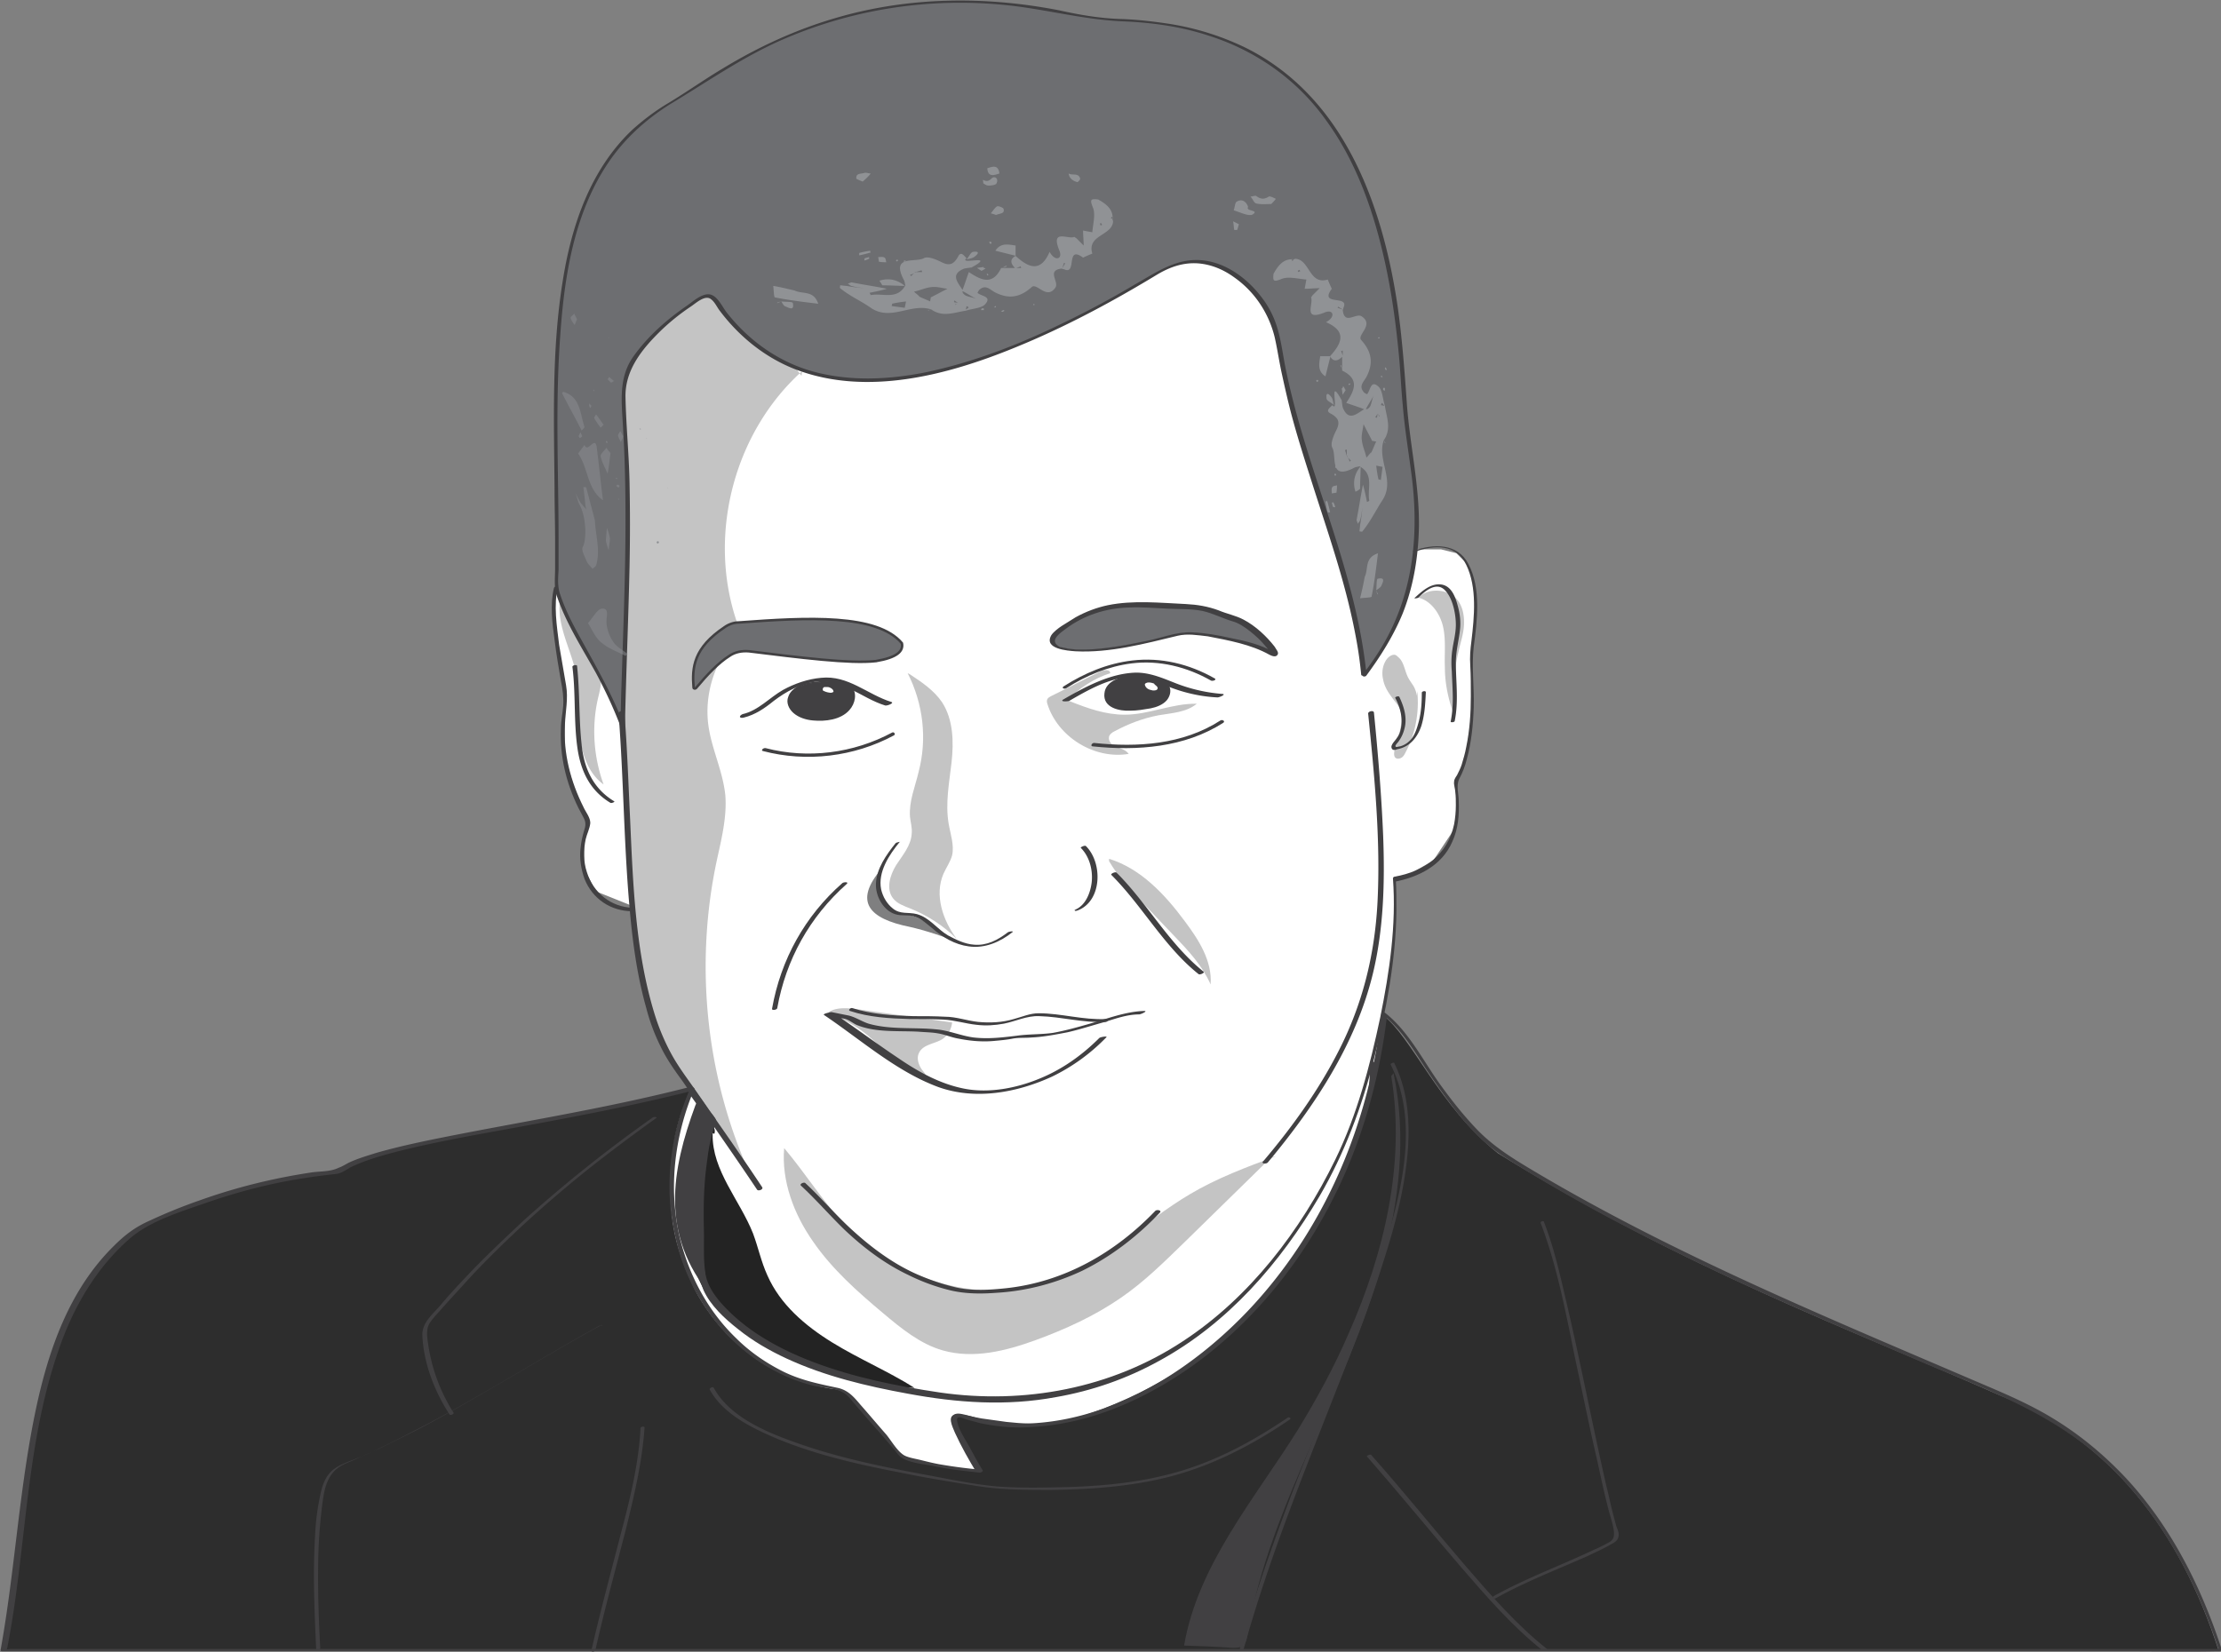
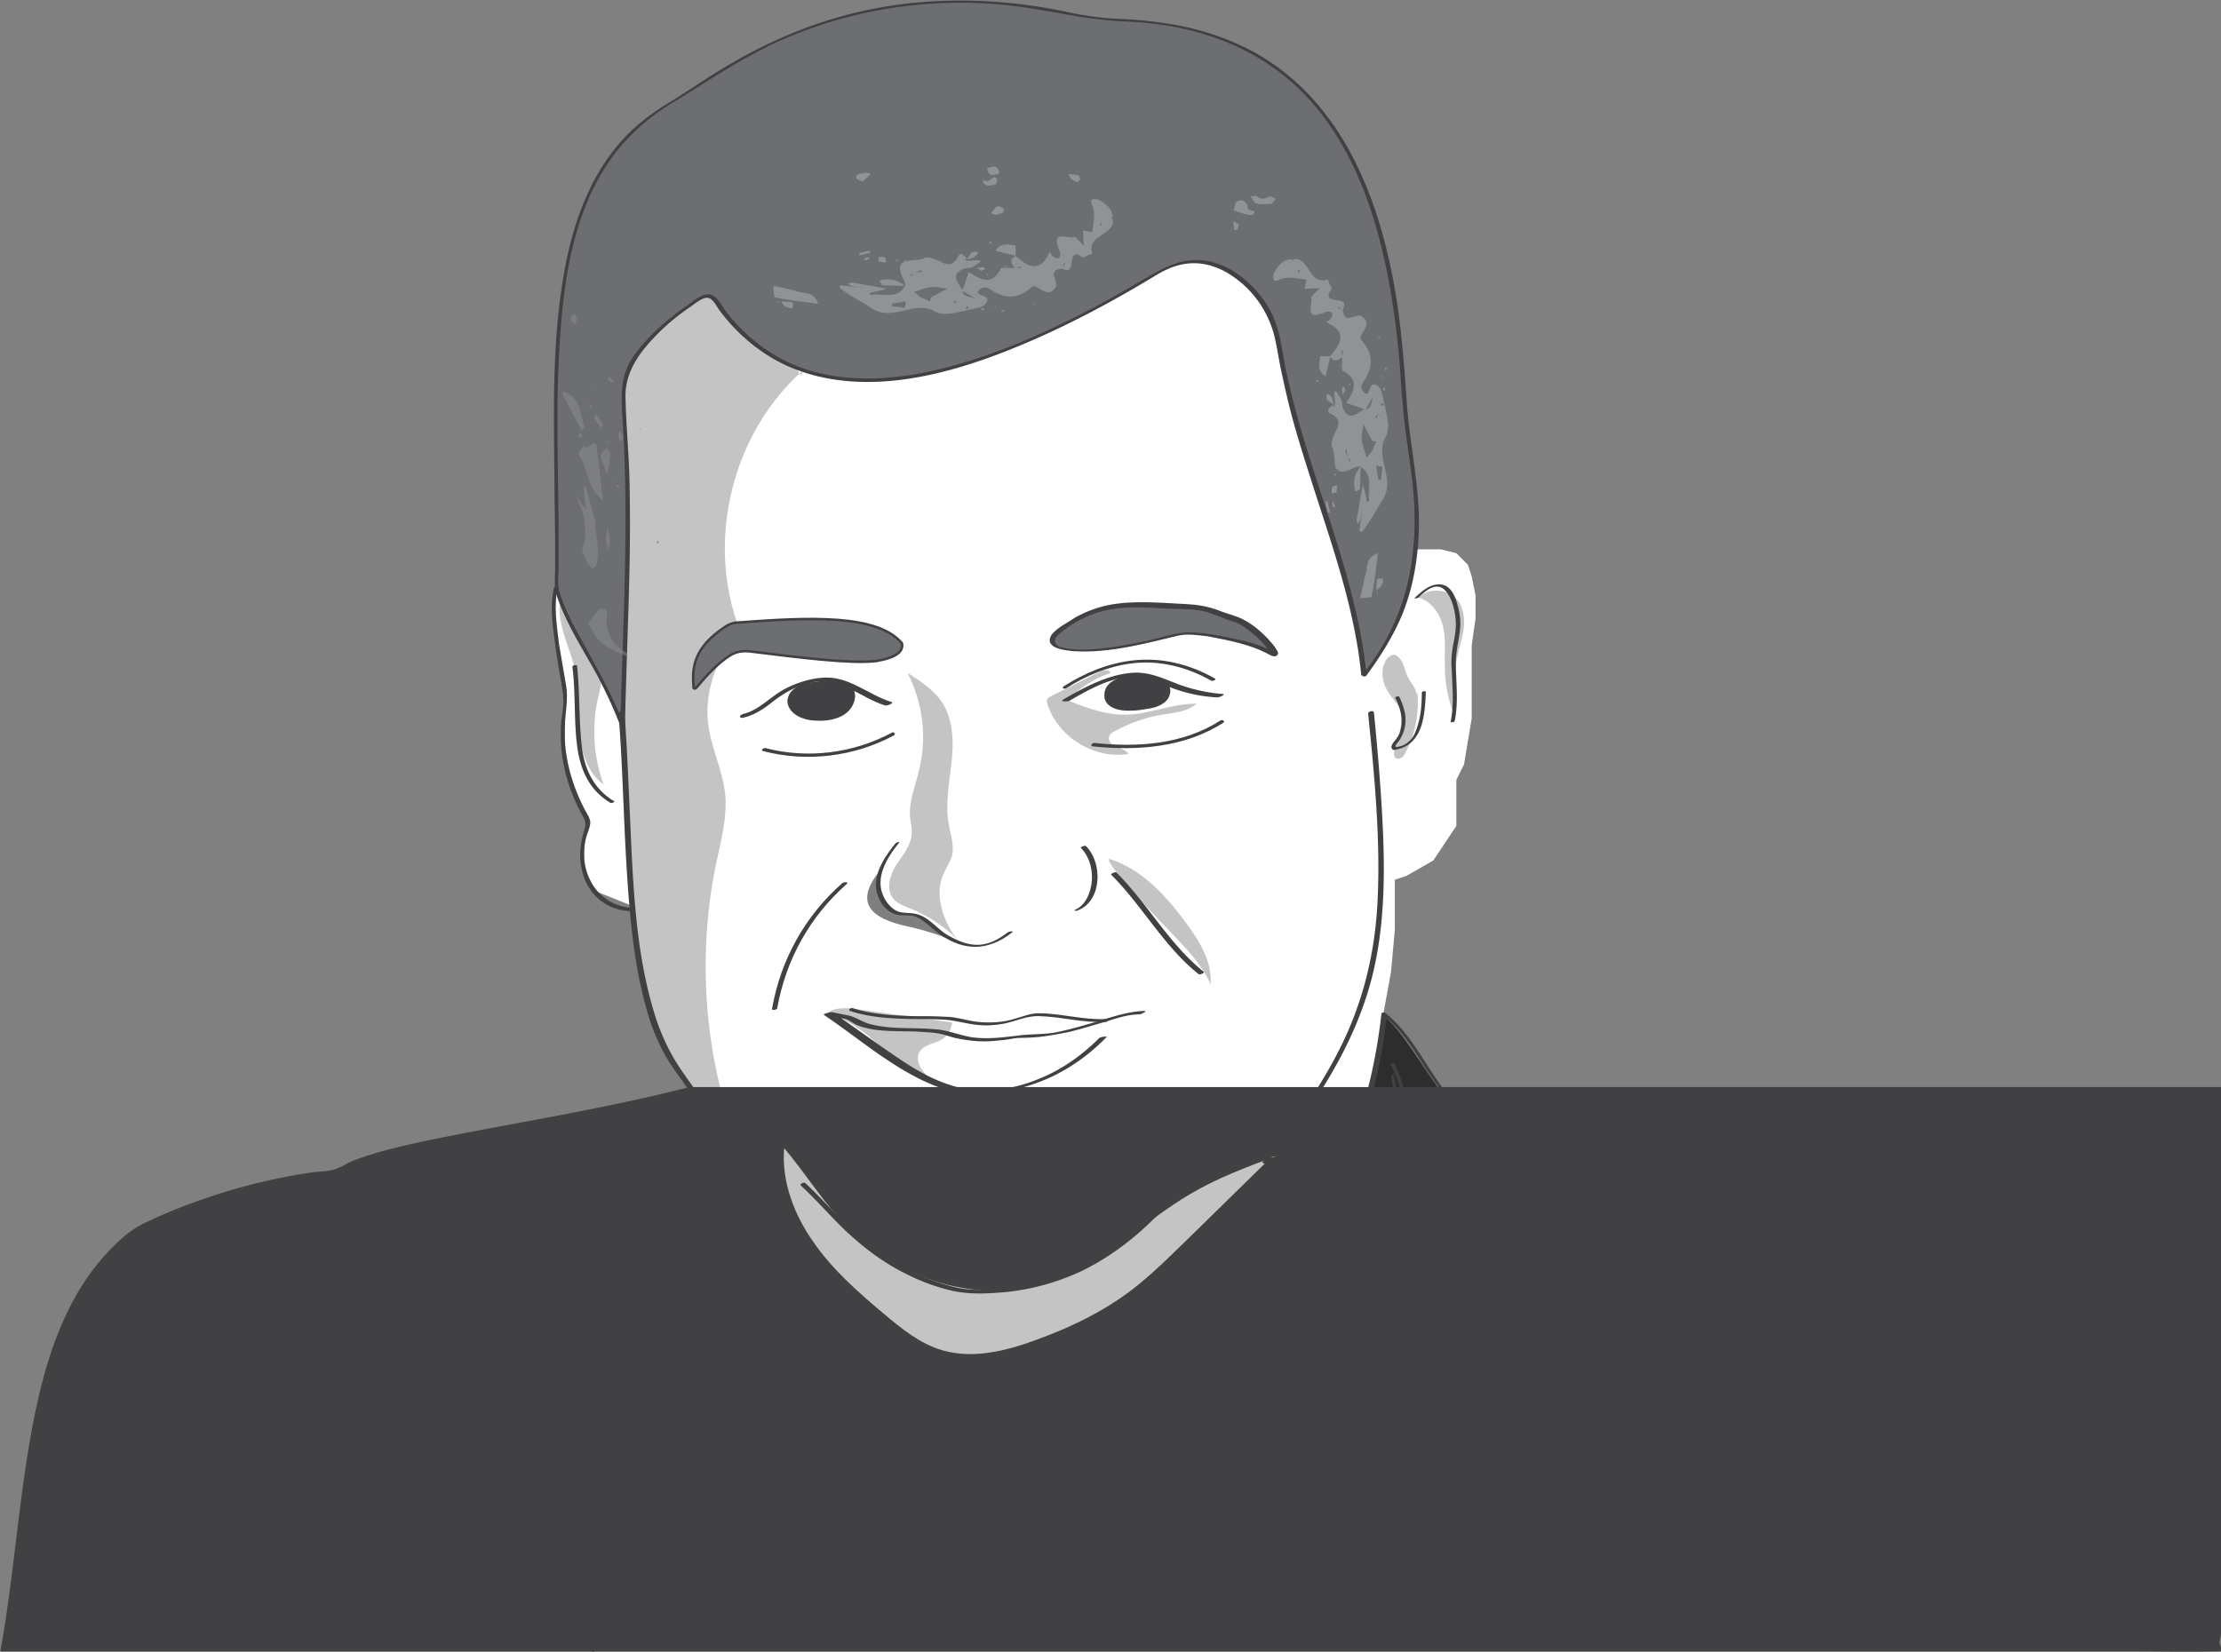
<svg xmlns="http://www.w3.org/2000/svg" fill="none" viewBox="0 0 289 215">
  <rect x="0" y="0" width="289" height="215" fill="#808080" stroke="none" />
  <g clip-path="url(#a)">
    <path fill="#fff" d="M34.5 165 5 213l265.5.5-3-15.5-75.5-46-12-20 1-5.5.5-5.5v-6.5l1.5-.5 3.5-2 3-4.5v-6l1-2 1-6V84l.5-3.5v-3l-.5-2.5-.5-1.5-1.5-1.5-2-.5H184L177.5 42l-8-23.5-31.5-8-25-4-35 16L74 33l-1.5 13v30.5L72 78l.5 5 1 7v8.5l1.5 5 1.5 3.5-.5 2.5v3.5l1.5 3 5 2v2l1.5 8 2.5 6.5 3.5 7-7.5 4-48 19.5Z" />
    <path fill="#C4C4C4" d="M123.89 133.081c-4.129-.6-8.184-1.125-12.314-1.726-1.276-.15-2.703-.3-3.754.376 1.352.675 2.778 1.35 4.055 2.25 3.003 2.101 5.181 5.401 8.559 6.752.376-.225.076-.826-.225-1.201-.6-.675-1.051-1.725-.6-2.55.525-1.05 2.027-1.125 3.003-1.726a3.02 3.02 0 0 0 1.276-2.175ZM104.367 48.311c-8.935 8.027-12.389 21.53-8.41 32.858.15.375.226.675.226 1.05-.075.45-.376.825-.676 1.125-2.628 3.001-3.904 7.277-3.304 11.253.45 3 1.877 5.851 2.178 8.927.225 2.851-.526 5.776-1.127 8.552-2.853 13.428-1.426 27.757 4.13 40.284-3.454-6.451-9.235-11.627-12.013-18.454-1.427-3.451-1.953-7.201-2.403-10.877-2.178-18.005-1.727-36.159-3.154-54.238-.675-8.402-1.576-17.329 2.478-24.68 1.126-2.026 2.553-3.902 4.58-4.952 1.952-1.05 4.28-1.2 6.457-1.35.826-.075 1.728-.075 2.553.3.751.375 1.277 1.05 1.727 1.725 2.253 3.001 4.43 6.077 6.683 9.077M72.832 78.393c-.3 3.151 1.426 6.077 2.102 9.152.526 2.551.225 5.177.45 7.727.226 2.55 1.052 5.326 3.154 6.827-1.276-3.526-1.577-7.427-.75-11.103.224-.975.525-1.95.375-3-.15-.75-.526-1.5-.901-2.176-1.427-2.626-2.778-5.176-4.205-7.802M184.408 89.946c.301 2.7-.225 5.551-1.501 7.952-.151.3-.301.6-.601.75-.3.15-.676.15-.826-.15-.075-.15-.075-.3-.075-.45.075-.975.45-1.95.751-2.926.225-.975.375-2.1-.075-3-.226-.45-.601-.826-.901-1.276-.526-.675-1.052-1.5-1.202-2.4-.225-.9-.075-1.876.451-2.626.225-.3.601-.6.976-.6.225 0 .375.15.526.3.75.6.825 1.725 1.276 2.626.225.45.526.825.751 1.2.45.825.6 1.875.3 2.775M184.707 77.643c1.501-1.275 4.054-.9 5.106.675.6.9.75 2.1.675 3.151-.075 1.125-.45 2.175-.675 3.226-.676 2.775-.901 5.626-.601 8.402-.751-2.026-1.201-4.126-1.201-6.227-.076-1.725.15-3.526-.226-5.251-.375-1.725-1.577-3.45-3.228-3.826" />
    <path fill="#232323" d="M92.728 147.634c-.075 4.726 3.53 8.552 5.256 12.903.676 1.801 1.052 3.676 1.877 5.477 1.652 3.751 4.881 6.526 8.41 8.702 3.529 2.175 7.283 3.751 10.737 5.926-7.283-.225-14.566-2.476-20.723-6.301-1.877-1.126-3.68-2.476-5.106-4.201-3.904-4.651-4.355-11.178-4.055-17.254.075-1.276.15-2.551.751-3.676.6-1.126 1.877-1.951 3.079-1.651.15-.375 0-.825-.3-1.125" />
    <path fill="#6D6E71" d="M177.5 87.77c-1.351-14.028-8.635-27.681-11.037-42.835-.526-3.45-2.403-6.676-5.181-8.777-2.027-1.5-4.28-2.325-6.683-2.1-1.351.15-2.703.675-3.829 1.35-26.505 16.054-46.928 19.73-57.74 3.526-.3-.45-.9-.6-1.427-.375-3.453 2.025-6.457 4.576-8.86 7.727a8.842 8.842 0 0 0-1.651 5.776c1.126 15.154.075 29.182-.075 42.46-3.154-8.477-6.908-12.003-8.635-18.004.525-25.056-3.68-51.987 14.266-62.865 1.351-.825 2.778-1.65 4.055-2.55C106.92.075 122.763-1.575 138.456 1.725c2.328.45 4.655.826 6.983.9 27.481.9 35.515 21.456 37.167 48.612.15 2.7.45 5.401.901 8.027 2.478 14.853-1.352 22.13-6.007 28.506Z" />
    <path fill="#414042" d="M177.8 87.695c-1.427-13.953-8.034-26.78-10.662-40.509-.3-1.65-.526-3.3-1.051-4.876a12.145 12.145 0 0 0-2.028-3.751c-1.802-2.326-4.43-4.276-7.358-4.651-3.529-.45-6.157 1.5-9.085 3.15a119.909 119.909 0 0 1-9.686 5.177c-5.556 2.7-11.413 4.951-17.495 6.226-4.88.976-9.986 1.2-14.791-.15-4.43-1.275-8.184-3.976-11.038-7.577-.6-.75-1.201-2.175-2.177-2.4-1.051-.225-2.253.9-3.004 1.425-2.627 1.8-5.105 3.976-6.982 6.602-2.103 2.925-1.502 6.301-1.352 9.677.225 3.826.3 7.727.3 11.553 0 7.276-.3 14.478-.525 21.755-.075 1.725-.075 3.526-.15 5.251.15 0 .375-.075.525-.075-1.576-4.201-3.829-8.027-6.006-12.003-.901-1.65-1.727-3.3-2.328-5.101-.376-1.05-.3-2.1-.225-3.226v-3.826c0-8.927-.45-17.854.225-26.78.526-7.653 1.802-15.755 6.157-22.281 2.102-3.15 4.88-5.701 8.109-7.727 4.73-2.85 9.235-6.001 14.266-8.252C110.75 1.2 120.886-.375 131.022.676c5.031.524 9.911 1.875 15.017 2.1 3.83.15 7.659.675 11.263 1.875 6.157 1.95 11.563 5.776 15.317 11.103 3.98 5.476 6.232 12.077 7.659 18.679.826 3.826 1.351 7.652 1.727 11.553.225 2.25.3 4.5.525 6.751.226 2.85.676 5.552 1.051 8.402 1.127 7.952.451 15.904-3.679 22.88-.751 1.276-1.652 2.551-2.553 3.751-.225.3.301.376.451.15 1.877-2.55 3.529-5.176 4.73-8.101 1.427-3.601 2.028-7.427 2.103-11.253.075-5.476-1.202-10.727-1.577-16.129-.3-4.2-.601-8.402-1.202-12.603-1.952-13.203-6.982-27.231-19.747-33.608a35.298 35.298 0 0 0-10.136-3.15c-2.027-.3-3.98-.525-6.007-.6-2.778-.075-5.406-.526-8.109-1.126-9.611-1.875-19.597-1.8-29.058.976-5.181 1.5-10.061 3.75-14.641 6.526-2.403 1.425-4.73 3.076-7.208 4.576-1.652.975-3.229 2.176-4.655 3.45-5.482 5.177-7.96 12.529-9.086 19.806-1.426 8.852-1.126 17.854-1.05 26.78 0 2.326.074 4.652.074 6.977v3.526c0 1.126-.15 2.326.15 3.376 1.202 3.676 3.304 6.902 5.181 10.277 1.201 2.25 2.328 4.651 3.229 7.052.075.225.525.15.525-.075.15-6.977.45-13.878.601-20.855.075-3.676.075-7.276 0-10.952s-.45-7.427-.526-11.103c-.075-3.6 2.253-6.377 4.73-8.777a28.614 28.614 0 0 1 3.755-3c.676-.45 1.877-1.576 2.628-.976.526.375.826 1.125 1.201 1.575 2.553 3.376 5.932 6.077 9.836 7.577 9.236 3.526 19.748.75 28.532-2.85 6.458-2.626 12.615-5.927 18.546-9.528 1.652-.975 3.379-1.575 5.331-1.425 1.727.15 3.304.825 4.731 1.875 2.628 1.876 4.43 4.651 5.181 7.727.375 1.65.6 3.301.976 4.951.375 1.726.75 3.376 1.201 5.102.901 3.375 1.952 6.601 3.003 9.902 2.028 6.301 4.205 12.603 5.406 19.204.301 1.576.526 3.226.676 4.801.15.225.676.075.676-.15Z" />
-     <path fill="#414042" d="M184.181 71.792c2.478-.9 5.331-.976 6.608 1.725 1.426 2.926 1.051 6.752.676 9.902-.151 1.126-.226 2.1-.151 3.226.075 1.35.075 2.626.075 3.976 0 2.175-.15 4.426-.6 6.602-.15.825-.376 1.575-.601 2.325-.15.45-.375.9-.601 1.35-.15.225-.375.526-.375.826-.075.375.15.975.15 1.35.075.6.075 1.125.075 1.725 0 .825-.075 1.651-.225 2.476-.826 3.976-3.904 6.151-7.734 6.826-.15 0-.225.15-.225.226.451 6.076-.45 12.152-1.652 18.079-1.351 6.376-3.003 12.678-5.856 18.529-4.505 9.227-11.113 17.929-19.823 23.631-9.31 6.151-20.648 8.251-31.61 6.676-5.556-.825-11.188-1.95-16.519-3.976-4.505-1.725-8.86-4.126-12.013-7.727-.901-1.05-1.652-2.175-1.953-3.525-.3-1.651-.225-3.526-.225-5.177-.075-3-.075-6.001.3-8.927.15-1.2.3-2.475.601-3.676.15-.525.225-1.05.45-1.5.076-.3.301-.6.226-.9-.075-.375-.6-.9-.901-1.275-.45-.676-.901-1.351-1.427-2.026-.225-.3-.45-.675-.675-.975-.076-.15-.45-.075-.526.075-2.102 5.701-3.454 11.778-2.403 17.854.45 2.626 1.277 5.176 2.628 7.502 1.127 1.95 2.553 3.826 3.905 5.626 3.003 3.901 6.907 6.527 11.713 7.652 1.502.375 3.604.225 4.73 1.425.225.225.451.525.676.825 1.126 1.351 2.328 2.701 3.454 4.051.6.675 1.201 1.426 1.802 2.101.225.3.525.75.826.975.6.45 1.802.525 2.553.675l2.928.675c1.577.3 3.229.6 4.88.676.151 0 .451-.076.376-.301-1.051-1.575-2.027-3.225-2.778-5.026l-.451-1.125c-.075-.075-.225-.45-.225-.525.075-.3.751-.225.901-.225.976 0 2.027.375 2.928.525 3.379.525 6.983.975 10.362.3 3.979-.825 7.959-2.551 11.488-4.501 9.235-4.951 17.269-12.303 22.6-21.38 1.652-2.851 3.079-5.851 4.205-9.002 1.352-3.901 1.952-7.952 2.102-12.078 0-.225-.525-.15-.525.075-.15 3.676-.601 7.427-1.727 10.953-.976 3-2.253 5.851-3.754 8.627-2.779 5.026-6.383 9.602-10.587 13.578-3.755 3.526-8.034 6.601-12.614 9.002-1.953 1.05-3.98 1.95-6.082 2.776-2.028.75-4.13 1.5-6.232 1.8-2.103.3-4.28.15-6.383-.075-1.051-.15-2.177-.3-3.228-.45-.976-.15-2.103-.525-3.154-.525-1.501 0-.6 1.65-.3 2.4.826 1.801 1.802 3.526 2.853 5.252.15-.075.225-.226.376-.301-1.502-.075-3.079-.3-4.581-.6-1.727-.375-3.529-.6-5.18-1.2-.376-.15-.526-.375-.826-.675-.526-.6-.976-1.125-1.502-1.726-1.201-1.35-2.328-2.7-3.529-4.05-.826-.901-1.577-2.026-2.853-2.326-1.502-.375-3.004-.45-4.43-.9-1.352-.375-2.628-.9-3.905-1.501-2.027-1.05-3.829-2.55-5.33-4.201-1.352-1.5-2.478-3.225-3.605-4.876-1.651-2.4-2.928-4.801-3.679-7.651-1.727-6.602-.375-13.429 1.953-19.73-.15 0-.376.075-.526.075.75 1.05 1.502 2.1 2.177 3.151.226.375.751.9.676 1.2 0 .45-.3.975-.45 1.425-.15.6-.3 1.276-.45 1.876-.526 2.85-.602 5.776-.602 8.702 0 1.725 0 3.376.076 5.101.075 1.5 0 2.926.6 4.351.901 2.025 2.778 3.751 4.505 5.101 1.952 1.576 4.055 2.776 6.307 3.826 5.031 2.326 10.437 3.601 15.768 4.576 6.457 1.2 12.839 1.65 19.297.45 4.73-.825 9.235-2.4 13.44-4.726 8.935-4.876 15.768-12.753 20.873-21.455 3.229-5.551 5.481-11.553 7.058-17.779 1.577-6.301 2.853-12.828 2.929-19.355 0-1.35 0-2.625-.076-3.975l-.225.225c3.154-.601 6.232-2.101 7.584-5.252.751-1.65.901-3.45.826-5.251 0-.975-.376-2.025.075-2.925.45-.826.751-1.65.976-2.551.601-2.176.826-4.501.901-6.752.075-2.625-.3-5.326 0-7.877.45-3.375.976-7.576-.676-10.727-1.426-2.776-4.58-2.7-7.208-1.725-.15-.15-.075.15.3.075Z" />
    <path fill="#414042" d="M90.476 143.883c-3.079 8.402-4.655 16.804 2.102 24.831-1.426-2.325-2.252-15.603.15-22.655l-1.952-2.851-.3.675ZM72.082 76.518c-.525 2.175-.225 4.576.075 6.751.225 1.8.526 3.601.826 5.327.225 1.125.376 2.175.3 3.3-.075.976-.3 1.95-.3 2.926-.15 3.6.676 7.052 2.253 10.277.225.451.45.826.675 1.276.376.675.3 1.125.075 1.8-.225.75-.375 1.501-.45 2.251-.15 1.35.075 2.7.525 3.976 1.052 2.625 3.454 4.201 6.232 4.201.3 0 .376-.45.076-.45-2.854-.076-5.181-1.951-6.007-4.652-.45-1.35-.45-2.85-.15-4.276.15-.675.525-1.35.6-2.1 0-.75-.6-1.425-.9-2.101-1.653-3.3-2.629-6.976-2.403-10.727.075-1.725.45-3.376.15-5.101-.3-1.726-.6-3.451-.901-5.251-.3-2.476-.751-5.177-.15-7.652.075-.075-.45 0-.526.225Z" />
    <path fill="#414042" d="M74.484 86.795c.45 3.526.15 7.202.676 10.728.45 2.925 1.652 5.401 4.28 6.976.15.075.676-.15.45-.225-2.703-1.65-3.904-4.276-4.204-7.351-.376-3.376-.226-6.827-.6-10.278-.076-.15-.602-.075-.602.15ZM184.557 77.793c.901-.9 2.402-2.175 3.529-.9.976 1.05 1.351 3.076 1.351 4.426 0 1.125-.3 2.175-.45 3.226-.151.975-.151 1.95-.075 2.85.075 2.176.3 4.351-.151 6.527 0 .15.526.075.526-.075.526-2.55.15-5.101.15-7.652 0-1.425.376-2.776.526-4.126.15-1.125 0-2.25-.301-3.3-.3-1.126-.826-2.551-2.177-2.701-1.352-.15-2.478.9-3.379 1.725-.225.15.3.075.451 0ZM181.555 90.846c.675 1.275 1.051 2.776.675 4.201a2.325 2.325 0 0 1-.45.975c-.225.375-.526.6-.676.976a.462.462 0 0 0 .075.525c.15.15.451.075.601 0 1.652-.3 2.628-1.5 3.153-3.001.451-1.425.526-2.926.601-4.426 0-.225-.526-.15-.526.075 0 1.275-.075 2.476-.375 3.676-.225.825-.451 1.65-.976 2.325-.376.45-.901.826-1.502.976-.15 0-.3.075-.45.075-.376-.075.225-.6.3-.75.375-.526.601-1.05.751-1.65.375-1.426-.075-2.852-.676-4.127-.075-.15-.601 0-.525.15Z" />
    <path fill="#2D2D2D" d="M89.8 141.708c-18.32 4.801-40.395 6.752-46.026 10.802-9.912.976-18.471 3.826-26.13 7.502C2.777 171.415 4.13 193.695.224 214.85H288.7c-5.106-15.829-14.116-27.381-28.457-33.233-19.522-8.627-40.921-16.429-65.323-31.507-7.734-6.152-11.188-15.154-15.017-18.004-4.055 37.809-35.966 59.414-55.488 52.062-.525.075-.676.3-.525.675.751 1.95 1.952 4.276 3.454 6.677-3.604-.301-6.983-.901-10.137-1.951l-6.757-7.802c-.526-.525-1.127-.9-1.878-.975-15.992-2.1-26.73-20.48-18.77-39.084Z" />
-     <path fill="#414042" d="M89.725 141.483c-9.61 2.476-19.522 4.126-29.283 6.001-3.83.751-7.734 1.501-11.413 2.551-1.201.375-2.478.75-3.604 1.275-.45.225-.9.525-1.351.675-1.051.525-2.328.45-3.454.601-5.03.75-9.911 1.95-14.717 3.675a68.739 68.739 0 0 0-6.457 2.626c-1.877.825-3.229 1.875-4.655 3.301-5.782 5.701-8.485 13.503-10.137 21.305-2.177 10.352-2.703 20.93-4.58 31.282 0 .15.15.15.225.15h276.762c3.754 0 7.508.075 11.187 0h.526c.15 0 .375-.15.3-.3-2.703-8.252-6.682-16.129-12.614-22.43-2.778-2.926-5.857-5.477-9.31-7.577-3.68-2.251-7.734-3.826-11.714-5.551-18.921-8.102-37.842-15.979-55.562-26.481-2.778-1.651-5.406-3.226-7.659-5.552-1.802-1.875-3.454-3.976-4.955-6.076-2.178-3.076-4.055-6.827-7.058-9.152-.15-.075-.451 0-.451.15-1.577 14.328-7.433 28.206-17.419 38.709-7.584 7.952-18.246 14.628-29.584 14.628-1.351 0-2.628-.075-3.904-.3-1.276-.225-2.553-.75-3.829-.975-.901-.15-1.427.3-1.051 1.2.825 2.251 2.102 4.351 3.378 6.377.151-.075.226-.225.376-.3a63.37 63.37 0 0 1-5.256-.676c-.901-.15-1.802-.375-2.703-.6-.601-.15-1.577-.3-2.103-.6-.901-.525-1.651-1.875-2.327-2.701-1.126-1.275-2.253-2.625-3.379-3.9-.826-.976-1.577-1.876-2.928-2.176-2.478-.525-4.731-.975-7.058-2.1-2.253-1.126-4.355-2.551-6.157-4.351-3.68-3.526-6.157-8.177-7.358-13.129-1.502-6.451-.676-13.203 1.877-19.279.15-.3-.45-.3-.526-.075-4.28 10.127-3.529 22.205 3.754 30.832 3.154 3.751 7.434 6.602 12.239 7.802 1.277.3 3.003.3 4.055.975.45.3.751.675 1.126 1.125a159.338 159.338 0 0 0 3.454 3.976c.676.751 1.276 1.501 1.952 2.251.225.3.526.75.826.975 1.051.75 2.853.9 4.055 1.125 2.027.45 4.129.676 6.232.901.15 0 .45-.15.375-.3-.601-.976-1.126-1.951-1.652-2.926-.526-.975-1.427-2.251-1.652-3.376-.225-.975.601-.525 1.277-.3.525.15 1.126.3 1.652.45 2.102.45 4.354.675 6.532.525 4.955-.225 9.761-1.65 14.191-3.826 11.037-5.401 19.747-15.003 25.228-25.881 3.829-7.501 6.082-15.678 7.058-24.005-.15.075-.3.15-.45.15 2.703 2.1 4.43 5.476 6.382 8.252 2.478 3.601 5.406 7.651 9.16 10.052 9.01 5.776 18.696 10.728 28.382 15.304 8.785 4.126 17.72 7.876 26.58 11.702 8.034 3.376 16.293 6.452 22.901 12.378 7.433 6.677 12.238 15.679 15.317 25.056.075-.075.225-.15.3-.3H1.351c-.15 0-.45.075-.526 0-.375-.225 0 .6.15-.3 2.478-12.753 2.328-26.106 6.608-38.484 1.877-5.551 4.88-10.803 9.385-14.704 2.628-2.25 6.608-3.45 9.836-4.576 3.454-1.2 6.983-2.175 10.587-2.85a83.044 83.044 0 0 1 6.232-.9c.826-.075 1.352-.526 2.028-.901 1.877-.9 3.979-1.5 6.006-2.025 5.932-1.5 12.014-2.476 18.02-3.601 6.908-1.275 13.74-2.626 20.574-4.351-.076-.15-.15-.525-.526-.45Z" />
+     <path fill="#414042" d="M89.725 141.483c-9.61 2.476-19.522 4.126-29.283 6.001-3.83.751-7.734 1.501-11.413 2.551-1.201.375-2.478.75-3.604 1.275-.45.225-.9.525-1.351.675-1.051.525-2.328.45-3.454.601-5.03.75-9.911 1.95-14.717 3.675a68.739 68.739 0 0 0-6.457 2.626c-1.877.825-3.229 1.875-4.655 3.301-5.782 5.701-8.485 13.503-10.137 21.305-2.177 10.352-2.703 20.93-4.58 31.282 0 .15.15.15.225.15h276.762c3.754 0 7.508.075 11.187 0h.526c.15 0 .375-.15.3-.3-2.703-8.252-6.682-16.129-12.614-22.43-2.778-2.926-5.857-5.477-9.31-7.577-3.68-2.251-7.734-3.826-11.714-5.551-18.921-8.102-37.842-15.979-55.562-26.481-2.778-1.651-5.406-3.226-7.659-5.552-1.802-1.875-3.454-3.976-4.955-6.076-2.178-3.076-4.055-6.827-7.058-9.152-.15-.075-.451 0-.451.15-1.577 14.328-7.433 28.206-17.419 38.709-7.584 7.952-18.246 14.628-29.584 14.628-1.351 0-2.628-.075-3.904-.3-1.276-.225-2.553-.75-3.829-.975-.901-.15-1.427.3-1.051 1.2.825 2.251 2.102 4.351 3.378 6.377.151-.075.226-.225.376-.3a63.37 63.37 0 0 1-5.256-.676c-.901-.15-1.802-.375-2.703-.6-.601-.15-1.577-.3-2.103-.6-.901-.525-1.651-1.875-2.327-2.701-1.126-1.275-2.253-2.625-3.379-3.9-.826-.976-1.577-1.876-2.928-2.176-2.478-.525-4.731-.975-7.058-2.1-2.253-1.126-4.355-2.551-6.157-4.351-3.68-3.526-6.157-8.177-7.358-13.129-1.502-6.451-.676-13.203 1.877-19.279.15-.3-.45-.3-.526-.075-4.28 10.127-3.529 22.205 3.754 30.832 3.154 3.751 7.434 6.602 12.239 7.802 1.277.3 3.003.3 4.055.975.45.3.751.675 1.126 1.125a159.338 159.338 0 0 0 3.454 3.976c.676.751 1.276 1.501 1.952 2.251.225.3.526.75.826.975 1.051.75 2.853.9 4.055 1.125 2.027.45 4.129.676 6.232.901.15 0 .45-.15.375-.3-.601-.976-1.126-1.951-1.652-2.926-.526-.975-1.427-2.251-1.652-3.376-.225-.975.601-.525 1.277-.3.525.15 1.126.3 1.652.45 2.102.45 4.354.675 6.532.525 4.955-.225 9.761-1.65 14.191-3.826 11.037-5.401 19.747-15.003 25.228-25.881 3.829-7.501 6.082-15.678 7.058-24.005-.15.075-.3.15-.45.15 2.703 2.1 4.43 5.476 6.382 8.252 2.478 3.601 5.406 7.651 9.16 10.052 9.01 5.776 18.696 10.728 28.382 15.304 8.785 4.126 17.72 7.876 26.58 11.702 8.034 3.376 16.293 6.452 22.901 12.378 7.433 6.677 12.238 15.679 15.317 25.056.075-.075.225-.15.3-.3c-.15 0-.45.075-.526 0-.375-.225 0 .6.15-.3 2.478-12.753 2.328-26.106 6.608-38.484 1.877-5.551 4.88-10.803 9.385-14.704 2.628-2.25 6.608-3.45 9.836-4.576 3.454-1.2 6.983-2.175 10.587-2.85a83.044 83.044 0 0 1 6.232-.9c.826-.075 1.352-.526 2.028-.901 1.877-.9 3.979-1.5 6.006-2.025 5.932-1.5 12.014-2.476 18.02-3.601 6.908-1.275 13.74-2.626 20.574-4.351-.076-.15-.15-.525-.526-.45Z" />
    <path fill="#414042" d="M84.92 145.459a180.648 180.648 0 0 0-16.818 13.428c-2.553 2.401-5.106 4.801-7.509 7.352-1.126 1.2-2.252 2.4-3.304 3.676-.976 1.125-2.402 2.25-2.327 3.9.15 3.601 1.577 7.277 3.529 10.278.075.15.6 0 .525-.225a22.576 22.576 0 0 1-3.303-8.927c-.15-.976-.3-1.951.225-2.776.45-.675 1.051-1.275 1.577-1.875 1.201-1.351 2.402-2.626 3.604-3.976 4.58-4.876 9.535-9.377 14.716-13.578 3.079-2.476 6.307-4.877 9.536-7.202.225-.15-.225-.225-.45-.075Z" />
    <path fill="#414042" d="M78.013 172.54c-7.584 4.201-14.942 8.852-22.6 12.903-2.028 1.05-4.055 2.101-6.082 3.076-.901.45-1.877.9-2.854 1.275-.9.375-1.877.675-2.703 1.2-1.351.826-1.802 2.176-2.102 3.601a31.33 31.33 0 0 0-.676 5.326c-.3 4.952-.075 9.903.15 14.779 0 .075.526 0 .526-.15-.225-4.276-.375-8.627-.225-12.903.075-1.876.225-3.676.45-5.551.226-1.726.45-3.676 1.877-4.877.751-.675 1.878-.975 2.779-1.425.976-.45 2.027-.9 3.003-1.35 1.802-.9 3.68-1.801 5.406-2.701 3.68-1.95 7.283-4.051 10.887-6.151 4.13-2.401 8.26-4.876 12.39-7.127.45 0-.076.075-.226.075ZM83.344 185.893c-.225 4.426-1.277 8.852-2.403 13.128-1.352 5.252-2.778 10.503-3.98 15.754-.075.3.526.225.526-.075 1.202-5.326 2.628-10.502 3.98-15.754 1.05-4.276 2.102-8.702 2.402-13.128 0-.225-.525-.15-.525.075ZM167.513 184.543c-4.205 2.851-8.71 5.326-13.591 6.827-4.88 1.5-9.911 2.025-14.942 2.175-3.003.075-6.156.15-9.235-.075-3.304-.3-6.682-1.05-9.986-1.65-5.631-1.051-11.263-2.251-16.594-4.201-3.754-1.351-8.26-3.301-10.286-6.977-.076-.225-.601 0-.526.225 1.727 3.151 5.406 4.951 8.56 6.302 5.18 2.175 10.812 3.45 16.293 4.501 3.229.675 6.532 1.2 9.836 1.725 3.229.525 6.532.525 9.761.525 5.256-.075 10.587-.45 15.693-1.8 5.556-1.501 10.587-4.126 15.317-7.352.3-.225-.15-.375-.3-.225ZM180.954 138.557c3.754 7.427 1.427 16.579-.901 24.081-3.304 10.952-8.034 21.455-12.089 32.107-2.477 6.602-4.88 13.278-6.682 20.03-.075.15.525.075.525-.075 3.304-11.928 8.035-23.405 12.54-34.958 2.027-5.176 4.054-10.353 5.706-15.679 1.427-4.426 2.628-9.002 3.078-13.653.376-4.051.151-8.327-1.726-12.078 0-.075-.526.075-.451.225ZM200.476 159.187c2.252 5.926 3.379 12.303 4.655 18.454.901 4.126 1.727 8.327 2.703 12.453.451 2.101.901 4.201 1.427 6.227.225.975.675 2.1.751 3.15 0 .525 0 .826-.526 1.201-.225.15-.451.225-.676.375-.45.225-.901.45-1.426.675-4.28 2.025-8.785 3.676-12.99 6.001-.3.15 0 .45.225.3 3.905-2.175 8.034-3.751 12.089-5.551.901-.45 1.802-.825 2.703-1.35.525-.3 1.126-.525 1.201-1.201.075-.45-.15-.9-.3-1.275-.15-.6-.3-1.125-.451-1.725-.3-1.125-.525-2.326-.826-3.451-1.877-8.252-3.453-16.579-5.406-24.831-.751-3.226-1.501-6.451-2.703-9.527 0-.3-.525-.15-.45.075Z" />
    <path fill="#414042" d="M177.874 189.569c4.13 4.726 8.109 9.602 12.239 14.403 3.304 3.826 6.683 7.727 10.662 10.878.15.075.676-.075.526-.225-3.98-3.151-7.359-7.052-10.662-10.878-4.13-4.801-8.034-9.677-12.239-14.403-.15-.075-.676.15-.526.225ZM181.03 140.058c1.877 11.327-.901 23.03-5.557 33.532-1.877 4.351-4.129 8.477-6.607 12.528-5.631 9.002-12.99 17.554-14.792 28.057 2.103.075 4.205.15 6.307.3.451 0 .976 0 1.277-.225.45-.3.6-.975.676-1.501 1.426-8.702 4.88-16.878 8.409-24.98 3.379-7.652 6.833-15.229 9.085-23.331 2.253-8.027 3.229-16.579 1.502-24.756" />
    <path fill="#C4C4C4" d="M118.409 87.77c1.577 1.05 3.153 2.1 4.204 3.676 1.427 2.25 1.502 5.101 1.202 7.802-.3 2.626-.826 5.326-.376 7.952.226 1.35.751 2.776.451 4.126-.225.825-.751 1.575-1.126 2.4-1.202 2.776-.075 6.077 1.727 8.477-1.727-1.725-3.83-3.075-6.082-3.976-.751-.3-1.652-.6-2.178-1.275-.976-1.2-.45-3.001.376-4.351.826-1.275 1.952-2.55 2.027-4.126.075-.75-.15-1.425-.225-2.175-.15-2.026.676-3.901 1.126-5.852 1.126-4.276.601-8.852-1.427-12.828M144.312 112.076c1.127 1.951 2.704 3.676 4.28 5.326l4.28 4.501c1.802 1.876 3.604 3.826 4.655 6.227.226-3.076-1.576-5.852-3.378-8.252-2.553-3.451-5.707-6.827-9.837-8.102M165.486 150.56l-11.263 11.028c-2.703 2.625-5.331 5.251-8.409 7.351-3.379 2.326-7.133 4.051-11.038 5.477-3.904 1.425-8.109 2.475-12.088 1.35-2.929-.825-5.406-2.851-7.809-4.876-3.304-2.776-6.608-5.702-9.085-9.302-2.478-3.526-4.13-7.877-3.755-12.153 2.854 3.376 5.181 7.201 8.26 10.352 6.757 6.977 17.645 10.203 26.805 6.902 6.607-2.401 11.638-7.652 17.72-11.253 3.529-2.1 7.358-3.526 11.187-4.951M139.282 91.296c2.253.9 4.58 1.726 7.058 1.726 3.154 0 6.232-1.5 9.386-1.426-1.352 1.126-3.229 1.2-4.956 1.5-2.027.376-3.979 1.126-5.781 2.101-.301.15-.601.375-.676.675-.15.6.375 1.126.976 1.35.601.226 1.201.376 1.577.9-4.43.751-9.236-2.175-10.587-6.526-.075-.225-.075-.45 0-.6.075-.15.3-.3.45-.375 2.178-1.05 4.28-2.175 6.458-3.226.45-.225 1.276-.3 1.276.225-2.102.675-4.054 1.95-5.556 3.526" />
    <path fill="#414042" d="M125.617 122.954c-2.778-1.051-5.256-1.876-7.283-2.326-5.181-1.05-7.359-3.226-3.604-7.577-.901 3.001-.226 5.101 2.928 5.927 2.703.225 4.43 2.7 7.959 3.976Z" opacity=".67" />
    <path fill="#414042" d="M109.623 114.927c-4.881 4.276-8.034 9.977-9.161 16.353-.075.301.676.15.676-.075 1.126-6.301 4.205-11.852 9.01-16.128.376-.3-.3-.3-.525-.15Z" />
    <path fill="#909295" d="M77.412 67.74c.075 1.951.751 3.902.15 5.852-.075.15-.3.3-.45.45-.3-.375-.676-.675-.826-1.125-.225-.525-.676-1.35-.45-1.725.525-.976.45-3.976-.451-5.552-.225-.45-.3-.975-.526-1.5.226.45.45.9.676 1.275.225.3.526.6.751.9-.075-.3-.15-.675-.15-.975-.075-.675-.15-1.35-.225-1.95.15 0 .375 0 .375.075l1.126 4.276ZM75.234 59.039c.3-.45.601-.825.826-1.125.376 1.125 1.352-1.2 1.577.225.3 2.325.526 4.65.826 6.976-2.102-1.5-1.877-4.126-3.229-6.076ZM76.512 81.094c.675-.75 1.201-1.8 1.802-1.876.976-.075.6.9.6 1.65 0 .901.376 1.951.901 2.702.45.675 1.277 1.05 1.877 1.575-.15.075-.3.225-.3.225-.976-.525-2.102-.9-2.928-1.576-.901-.6-1.276-1.575-1.952-2.7ZM76.061 55.588c-.075.15-.225.3-.375.45-.826-1.65-1.727-3.226-2.553-4.876 0 0 .15-.225.225-.15 2.177.675 2.102 2.776 2.703 4.576ZM79.44 58.964c-.15 1.125-.225 1.95-.376 2.7-.3-.75-.75-1.5-.9-2.25-.076-.3.45-.75.75-1.125.226.375.526.675.526.675ZM75.086 41.56c-.15.3-.225.525-.3.75-.226-.3-.451-.6-.526-.9-.075-.15.3-.375.45-.6l.376.75ZM78.84 70.291c.075-.825.075-1.2.15-1.575.15.45.3.9.375 1.35 0 .525-.15 1.05-.15 1.576-.225-.6-.375-1.126-.375-1.35ZM78.539 55.288l-.376.375c-.3-.375-.6-.825-.826-1.2-.075-.15.15-.375.226-.525.3.375.6.825.976 1.35ZM81.092 56.788c-.075.3-.225.525-.3.75-.15-.3-.3-.525-.376-.825 0-.15.15-.375.3-.6.15.225.226.45.376.675ZM79.89 49.587c-.225.15-.375.225-.375.225l-.45-.45s.15-.226.225-.3c.15.15.3.3.6.525ZM80.191 63.24c.075-.075.075-.15.15-.15.076 0 .226.075.3.15-.074.075-.15.225-.15.225a1.037 1.037 0 0 1-.3-.225ZM75.536 56.263c.15.375.225.45.225.525-.075.075-.15.15-.3.225-.075-.075-.15-.15-.15-.225 0-.15.075-.225.225-.525ZM76.962 52.812c-.075.15-.075.225-.15.3-.075-.075-.075-.15-.15-.3v-.3l.3.3Z" opacity=".47" />
    <path fill="#909295" d="M85.748 70.591c-.076.076-.076.15-.15.15a.161.161 0 0 1-.15-.15c0-.075.074-.15.15-.15.075 0 .15.075.15.15Z" />
    <path fill="#909295" d="M79.065 57.538c0 .076-.075.15-.075.15-.075-.075-.15-.075-.15-.15s0-.15.075-.15.075.075.15.15ZM83.268 55.963c0-.075-.075-.15-.075-.15s.075-.075.15-.075c0 .075.076.075.076.15-.075 0-.15.075-.15.075ZM77.338 50.862l-.075.075c0-.075 0-.15-.076-.15 0 0 0-.075.076-.075 0 0 .075.075.075.15ZM80.566 65.04s-.075 0 0 0c-.075 0-.15-.075-.15-.075l.075-.075c.075 0 .075.075.075.15ZM80.34 62.34c-.075 0-.15 0-.225-.075l.075-.075c.075 0 .15.075.15.15ZM86.873 63.54v-.075s.076 0 .076.075h-.076ZM84.096 57.088v-.075c.075 0 .075.075.15.075h-.15ZM79.289 44.035h-.075s0-.075-.075-.075h.075s0 .075.075.075Z" opacity=".47" />
    <path fill="#414042" d="M104.217 154.311c2.028 1.875 3.83 3.976 5.782 5.851 2.478 2.326 5.181 4.351 8.184 5.777 1.802.9 3.679 1.575 5.556 2.025 1.953.45 3.98.45 5.932.3 3.829-.225 7.584-1.2 11.113-2.85 3.829-1.876 7.208-4.502 10.136-7.577.3-.3-.375-.45-.601-.225-5.181 5.401-11.788 9.227-19.372 10.052-2.102.225-4.354.375-6.457-.075a29.577 29.577 0 0 1-5.481-1.875c-2.928-1.351-5.556-3.301-7.959-5.477-2.177-1.95-4.054-4.201-6.232-6.226-.15-.225-.826.075-.601.3ZM80.49 92.872c.675 8.627.675 17.329 1.501 26.031.376 4.126.976 8.327 2.103 12.303a25.481 25.481 0 0 0 1.877 5.026c.75 1.575 1.802 3.075 2.853 4.501 3.229 4.726 6.532 9.377 9.686 14.103.15.225.826 0 .676-.3-2.778-4.201-5.707-8.327-8.56-12.453-1.201-1.725-2.478-3.376-3.454-5.251a28.588 28.588 0 0 1-2.027-4.951c-2.478-8.102-2.778-16.879-3.154-25.281-.225-4.651-.375-9.302-.75-13.953-.076-.226-.826-.075-.751.225ZM178.026 92.872c.826 8.176 1.652 16.578 1.202 24.83-.376 6.677-1.953 13.053-5.031 19.055-2.628 5.176-6.082 9.977-9.836 14.403-.301.3.375.375.6.15 6.007-7.202 11.413-15.303 13.666-24.531 1.426-5.851 1.577-12.002 1.351-18.004-.225-5.401-.675-10.727-1.201-16.053-.075-.3-.751-.15-.751.15ZM140.333 118.453c3.079-1.276 3.154-6.152.976-8.327-.15-.15-.751.15-.676.225 1.127 1.125 1.577 2.85 1.427 4.426-.15 1.35-.751 3-2.102 3.601-.075.075-.226.075-.075.15 0 .075.3 0 .45-.075ZM144.613 113.876c4.055 4.051 6.833 9.303 11.338 12.903.15.151.826-.15.676-.3-4.505-3.6-7.283-8.852-11.338-12.903-.15-.15-.826.15-.676.3ZM139.131 91.221c3.003-1.725 6.607-3.826 10.136-2.85 1.502.45 2.929 1.125 4.43 1.575 1.502.45 3.079.75 4.731.825.225 0 1.126-.375.676-.45-2.028-.15-4.055-.6-6.007-1.35-1.727-.675-3.379-1.426-5.256-1.426-3.379.075-6.683 1.876-9.536 3.526-.375.3.676.225.826.15Z" />
    <path fill="#414042" d="M147.39 88.07c-1.202.15-2.478.526-3.079 1.35-.6.826-.3 1.951.676 2.551.901.45 2.177.376 3.304.3 1.201-.15 2.553-.375 3.153-1.125.601-.75.526-1.875-.45-2.325 0-.075-.976-1.05-3.604-.75Z" />
    <path fill="#414042" d="M147.466 87.845c-1.352.15-3.604.676-3.755 2.401-.225 1.875 1.953 2.326 3.379 2.25.901 0 1.727-.15 2.628-.3.751-.15 1.577-.45 2.103-1.05.375-.45.6-1.125.375-1.725-.15-.45-.526-.675-.901-.9-1.126-.75-2.553-.75-3.829-.676-.301 0-.601.45-.075.376 1.051-.076 2.177-.076 3.078.45.15.075.225.15.375.225.526.3.751.825.676 1.425-.225 1.425-2.027 1.5-3.153 1.65-1.277.15-3.304.3-3.83-1.2-.6-1.725 1.577-2.4 2.854-2.55.075 0 .375-.076.375-.225 0-.15-.225-.15-.3-.15ZM96.783 93.397c1.502-.375 2.703-1.2 3.904-2.176 1.577-1.2 3.379-2.175 5.331-2.475 3.529-.525 6.007 2.1 9.161 3.075.225.075 1.201-.3.826-.45-3.154-.975-5.632-3.525-9.161-3.15-1.727.15-3.454.75-4.955 1.575-1.727.975-3.229 2.7-5.256 3.15-.526.226-.45.6.15.45Z" />
    <path fill="#414042" d="M107.145 88.746c-.901.15-1.877.075-2.703.45-.826.375-1.577 1.05-1.652 1.875-.075.75.451 1.425 1.127 1.876.675.45 1.501.6 2.327.675 1.277.075 2.703-.15 3.604-.9.901-.75 1.352-2.1.676-3.151.075 0-.676-1.275-3.379-.825Z" />
    <path fill="#414042" d="M107.22 88.596c-.976.15-2.027.15-3.003.525-.676.3-1.427.825-1.652 1.575-.301.75.075 1.576.675 2.1.676.6 1.652.9 2.553.976 1.577.15 3.604-.075 4.731-1.35.75-.826 1.051-2.176.3-3.076-.901-.975-2.478-.9-3.604-.75-.075 0-.376.075-.451.15 0 .15.226.075.301.075.976-.15 2.102-.15 2.928.525.601.45.676 1.35.526 2.025-.451 1.576-2.103 2.1-3.604 2.1-1.427 0-3.379-.524-3.68-2.1-.15-.825.376-1.575 1.052-2.025.826-.45 1.877-.375 2.853-.525.075 0 .375-.075.45-.15-.075-.15-.3-.075-.375-.075ZM99.26 97.748c5.707 1.5 11.864.75 17.045-2.026.3-.15 0-.525-.225-.375-5.031 2.7-10.963 3.45-16.444 2.026-.3-.075-.675.3-.375.375ZM142.21 97.147c5.782.6 11.939.15 16.969-3.075.301-.225-.15-.45-.375-.3-4.881 3.15-10.812 3.525-16.443 2.925-.301 0-.526.45-.151.45ZM158.053 88.296c-3.303-1.876-6.982-2.776-10.737-2.326-3.228.375-6.232 1.65-8.935 3.376-.3.225.15.375.376.225 2.553-1.65 5.481-2.85 8.484-3.226 3.604-.45 7.208.45 10.362 2.25.3.076.751-.15.45-.3Z" />
-     <path fill="#fff" d="M148.967 89.046c0 .225.15.45.375.6.225.15.451.15.676.225.225 0 .526 0 .601-.225.075-.15-.075-.3-.151-.375-.075-.075-.225-.15-.3-.3 0 0-.901-.375-1.201.075ZM107.296 89.42c-.15 0-.3.226-.225.376 0 .075.075.15.15.15.3.15.676.225.976.225 0-.075.375 0 .225-.3-.075-.225-.45-.45-.751-.45" />
    <path fill="#6D6E71" d="M165.486 84.995c1.952 1.125-2.478-3.826-4.581-4.351-2.177-.525-3.378-1.576-5.556-1.65-1.577-.076-3.229-.15-4.805-.226-1.802-.075-3.529-.15-5.331.15-2.853.45-5.632 1.726-7.809 3.676-.526.45-.375 1.35.3 1.576 1.202.45 3.604.75 7.884 0 7.659-1.276 7.509-1.876 9.461-1.8 1.952.074 7.884 1.124 10.437 2.625Z" />
    <path fill="#414042" d="M165.185 85.22c.301.15.826.375 1.051 0 .226-.3-.225-.75-.375-1.05-1.051-1.35-2.478-2.701-4.055-3.526-.976-.525-2.177-.75-3.228-1.2-1.427-.526-2.778-.75-4.28-.826-3.304-.15-6.833-.525-10.136.15-1.427.3-2.854.826-4.205 1.576l-1.802 1.125c-.451.3-1.051.75-1.352 1.2-1.051 1.8 2.103 2.026 3.154 2.1 4.43.226 8.935-.975 13.29-2.025 1.276-.3 2.553-.075 3.904.075 2.703.525 5.632 1.05 8.034 2.4.226.15.901-.224.526-.374-1.727-.975-3.679-1.426-5.556-1.8-1.652-.376-3.379-.676-5.106-.75-1.952-.076-3.98.75-5.857 1.124-2.628.526-5.256 1.05-7.959 1.126-.901 0-1.802 0-2.703-.225-.3-.075-.675-.075-.901-.3-1.051-.75.451-1.726 1.051-2.176 2.403-1.8 5.256-2.7 8.26-2.776 1.652-.075 3.303.075 4.955.15 1.502.075 3.079 0 4.58.3 1.352.3 2.628.976 3.905 1.35.826.226 1.577.75 2.252 1.276.751.6 1.427 1.2 2.028 1.95.225.226.45.526.675.826.076.075.076.225.151.3.15.075.525-.075.15-.3-.15-.225-.751.075-.451.3Z" />
    <path fill="#909295" d="M129.596 27.982c-.15-.075-.451-.15-.676-.226.3-.3.526-.75.826-.9.15-.075.751.15.826.3.225.675-.451.6-.976.826ZM112.252 23.63c-.376-.15-.751-.3-.826-.375-.075-.75.6-.6 1.051-.75.225-.075.525.075.826.075-.225.3-.601.675-1.051 1.05ZM127.869 23.405c.376.15.676.3 1.126-.15.451-.45.976 0 .676.6-.075.226-.676.3-1.051.3-.225 0-.451-.15-.676-.3 0-.075 0-.3-.075-.45ZM130.046 22.58c-.676.225-1.502.525-1.577-.675.676-.225 1.426-.525 1.577.675ZM139.057 22.58c.45.3 1.276-.15 1.501.675 0 .15-.3.45-.375.45-.526-.15-1.051-.45-1.126-1.125ZM161.206 29.182c-.075.3-.15.525-.225.75h-.376c-.075-.375-.075-.75-.15-1.125l.751.375ZM162.408 26.931c-.375.6 1.502.375.601.976-.526.3-1.652-.3-2.478-.526.15-.375.15-.975.376-1.125.6-.375 1.201-.15 1.501.675ZM165.412 26.556c-.676 0-1.352.075-1.952-.075-.301-.075-.451-.6-.751-.9.225 0 .601-.15.751-.075.6.45 1.051.45 1.652.075.15-.075.6.15.901.3-.15.225-.376.45-.601.675ZM179.827 65.19c1.802-2.625-.676-5.251.225-7.877 1.052-1.5.376-3 .151-4.5-.301-.9-.301-2.101-.901-2.551-.977-.825-.977.6-1.427 1.05 0 0-.3-.15-.375-.225-.751-.825-.076-1.35.3-2.026.901-1.725.751-3.225-.676-4.8-.601-.676 1.727-1.951.075-3.076-.751-.526-2.252 1.2-2.478-.826.075-.15.075-.3.151-.45.525-1.5-3.229-.075-1.577-2.325-.225-.45-.526-1.2-.526-1.2-2.478.75-2.327-2.701-4.28-2.701l-.075.075c-1.426-.15-2.102.825-2.703 1.875-.075.9-.075 1.126 1.051.675.901-.375 2.178 0 3.229.075-.075.376-.15.826-.225 1.2.676 0 1.276-.074 1.952-.074l-.901.9c-.075.075-.15.225-.225.3.375.825-1.127 3.15 1.802 1.95 1.126-.45 1.426.6.15 1.276 2.778 1.2 2.027 2.775.526 4.426.45.825 1.051.6 1.576.075v1.8c2.328 1.126 1.577 2.626.526 4.201.826.3 1.577.525 2.328.825-.977.6-2.028 1.65-2.779-.225-.075-.3-.075-.6-.15-.9l.075.075c-1.952-3.6-.3 1.65-1.276.525-.376.375-.976.75-.15 1.126.901.525 1.201 1.05.675 2.1-.375.75-.825 1.8-.525 2.326.601 1.125-.451 4.276 2.778 2.625.225-.15.526-.15.751-.225 1.952 1.05.976 2.926 1.276 4.501l-.3.15c-.15-.75-.3-1.5-.526-2.25-.3 1.5-.525 3-.826 4.576 0 .15.151.375.151.525.075-.15.225-.3.3-.45.15-.525.225-1.126.3-1.65-.075.75-.15 1.5-.3 2.25 0 .3-.075.6-.075.825.15 0 .375.075.375 0 1.051-1.275 1.727-2.7 2.553-3.976Zm-11.788-31.357c.15-.075.225-.075.375-.15-.075.075-.15.15-.225.3l-.15-.15Zm.901 1.575-.075-.15c.075-.075.15-.075.225-.15.075.075.075.225.075.225s-.15 0-.225.075Zm5.106 4.651c0-.075.075-.075.075-.15.225.15.375.225.6.375l-.675-.225Zm.45 5.627c.075 0 .15 0 .225-.075v.675a5.163 5.163 0 0 0-.225-.6Zm3.229 7.576c.3-.6.676-1.125.976-1.725-.15.45-.225.9-.376 1.275-.075.15-.15.225-.225.3-.15.15-.3.15-.375.15Zm1.501.6c.151.076.226.226.301.3l-.075.076c0-.15-.15-.3-.226-.375 0 .15 0 .375-.075.525-.075-.075-.15-.075-.225-.075.15-.15.225-.3.3-.45Zm.601-1.425c.075.075.225.225.3.375-.15 0-.3-.075-.45-.075.075-.15.075-.225.15-.3Zm-4.505 7.052c-.075-.075-.075-.15-.075-.15-.075-.225-.15-.525-.225-.75 0 0 .15-.075.225-.075v.825c.075 0 .075 0 .075.15 0-.075 0-.075 0 0l.451.45-.151.15c-.075-.225-.15-.45-.3-.6Zm1.877-2.25c-.075-.676.15-1.351.225-2.026.376.75.751 1.425 1.127 2.175.15 0 .375.075.525.075-.225.45-.375.9-.6 1.35 0 .076 0 .076-.075.076-.226.225-.376.45-.601.675-.15-.75-.526-1.5-.601-2.326Zm2.178 5.175c-.151-.6-.226-1.2-.301-1.8.15 0 .376.075.826.15-.075.6-.15 1.125-.225 1.726-.075-.076-.3-.076-.3-.076ZM177.575 75.092c.526-1.05-.075-2.475 1.727-3.075-.225 1.875-.45 3.75-.826 5.626 0 .15-.976.15-1.501.225.225-.9.45-1.875.6-2.776Z" />
    <path fill="#909295" d="M171.792 46.36h1.351v-.074l-.675 2.7c-1.052-.675-.826-1.65-.676-2.625.075 0 0 0 0 0ZM176.373 63.99c-.375-1.2-.15-2.326.676-3.3 0 .974-.075 1.95-.075 2.925-.15.15-.376.3-.601.375ZM179.076 76.818c.075-.525 0-1.5.225-1.5 1.052-.225.601.525.451.9-.075.225-.451.45-.676.6ZM173.594 52.737c-.3-.3-.901-.525-.976-.825-.15-1.05.376-.6.676-.15.15.225.15.6.3.975ZM173.895 64.14c-.225 0-.451.075-.601.075 0-.3-.075-.6.075-.825.075-.15.376-.15.601-.225 0 .225 0 .525-.075.975ZM172.694 65.19c.15.525.3 1.05.375 1.5h-.3c-.15-.45-.225-.975-.3-1.425 0 0 .15 0 .225-.075ZM175.098 50.787s0 .075 0 0c-.15.225-.3.45-.376.6-.075-.3-.075-.6-.15-.9l.075.075c.075-.075.075-.225.151-.3.075.15.225.375.3.525ZM171.568 49.587c-.075.075-.15.075-.225.15 0-.075-.075-.15-.075-.226l.15-.075c.075 0 .075.075.15.15ZM173.745 66.015c-.15 0-.3 0-.3-.075-.075-.15-.075-.3-.15-.525.075 0 .225-.075.225 0 .075.15.15.3.225.6ZM180.353 48.236c-.075-.15-.15-.225-.15-.3 0-.075.075-.075.075-.15.075.075.075.15.15.225 0 .075 0 .075-.075.225ZM173.896 60.914c-.075 0-.15-.075-.15-.075v-.225c.075.075.15.075.15.15v.15ZM173.82 61.664c0 .075.075.15 0 .225h-.15c0-.075-.075-.15 0-.225h.15ZM180.202 50.862c-.15-.075-.225-.075-.225-.15v-.225h.225v.375ZM174.722 48.161c-.075-.225-.225-.375-.3-.6 0 0 .075 0 .075-.075.075.3.15.45.225.675ZM179.526 44.035h-.225c0-.075.075-.075.075-.15h.075c.075.075.075.075.075.15ZM179.076 76.818c.075.15.15.375.225.525h-.075c-.075-.15-.075-.3-.15-.525ZM180.053 57.313c.075.075.15.225.225.3l-.075.075c0-.075-.075-.225-.15-.375.075 0 0 0 0 0ZM179.753 49.136c0-.075-.075-.15-.075-.15 0-.075.075-.075.15-.075 0 .075.075.15.075.15s-.075 0-.15.075ZM175.698 50.037c-.075 0-.15.075-.15.075-.075 0-.075-.075-.075-.15.075 0 .15-.075.15-.075s.075.075.075.15ZM113.302 40.06c2.628 1.8 5.256-.676 7.884.224 1.501 1.05 3.003.375 4.505.15.901-.3 2.102-.3 2.553-.9.826-.975-.601-.975-1.051-1.425 0 0 .15-.3.225-.375.826-.75 1.351-.075 2.027.3 1.727.9 3.229.75 4.805-.675.676-.6 1.953 1.725 3.079.075.526-.75-1.201-2.25.826-2.476.15.075.3.075.45.15 1.502.525.075-3.226 2.328-1.575.45-.225 1.201-.525 1.201-.525-.751-2.476 2.703-2.326 2.703-4.276l-.075-.075c.15-1.426-.826-2.1-1.877-2.701-.901-.075-1.126-.075-.676 1.05.376.9 0 2.176-.075 3.226-.375-.075-.826-.15-1.201-.225 0 .675.075 1.275.075 1.95l-.901-.9c-.075-.075-.225-.15-.3-.225-.826.375-3.154-1.125-1.952 1.8.45 1.126-.601 1.426-1.277.15-1.201 2.776-2.778 2.026-4.43.526-.826.45-.601 1.05-.075 1.575h-1.802c-1.126 2.326-2.628 1.575-4.205.525-.3.825-.525 1.575-.826 2.326-.6-.976-1.652-2.026.226-2.776.3-.075.6-.075.901-.15l-.075.075c3.604-1.95-1.652-.3-.526-1.275-.375-.375-.751-.975-1.126-.15-.526.9-1.052 1.2-2.103.675-.751-.375-1.802-.825-2.327-.525-1.127.6-4.28-.45-2.628 2.775.15.225.15.525.225.75-1.051 1.951-2.928.976-4.505 1.276l-.15-.3c.751-.15 1.501-.3 2.252-.525-1.501-.3-3.003-.525-4.58-.826-.15 0-.375.15-.525.15.15.075.3.226.45.3.526.15 1.126.226 1.652.3-.751-.074-1.502-.15-2.253-.3-.3 0-.6-.074-.826-.074 0 .15-.075.375 0 .375 1.277 1.05 2.703 1.65 3.98 2.55Zm31.385-11.854c.075.15.075.226.15.376a1.037 1.037 0 0 0-.3-.226l.15-.15Zm-1.577.9.151-.074c.075.075.075.15.15.225-.075.075-.225.075-.225.075s0-.15-.076-.225Zm-4.655 5.102c.075 0 .075.075.15.075-.15.225-.225.375-.375.6l.225-.675Zm-5.631.45c0 .075 0 .15.075.225h-.676c.225-.075.451-.15.601-.225Zm-7.584 3.226c.601.3 1.127.675 1.727.975-.45-.15-.901-.225-1.276-.375a1.034 1.034 0 0 1-.3-.225c-.151-.15-.151-.3-.151-.375Zm-.6 1.5c-.075.15-.226.225-.301.3l-.075-.075c.15 0 .301-.075.376-.225-.151 0-.376 0-.526-.075.075-.075.075-.15.075-.225.15.15.3.225.451.3Zm1.426.6a1.633 1.633 0 0 1-.375.3c0-.15.075-.3.075-.45.15.075.225.15.3.15Zm-7.058-4.5c.075-.076.15-.076.15-.076.226-.075.526-.15.751-.225 0 0 .075.15.075.225h-.826c0 .075 0 .075-.15.075.075 0 .075 0 0 0l-.45.45-.15-.15c.225-.075.45-.15.6-.3Zm2.253 1.875c.676-.075 1.351.15 2.027.225-.751.375-1.426.75-2.177 1.125 0 .15-.075.375-.075.525-.451-.225-.901-.375-1.352-.6-.075 0-.075 0-.075-.075-.225-.225-.451-.375-.676-.6.751-.15 1.502-.525 2.328-.6Zm-5.181 2.175c.601-.15 1.201-.225 1.802-.3 0 .15-.075.375-.15.825-.601-.075-1.126-.15-1.727-.225.075-.075.075-.3.075-.3ZM103.391 37.809c1.052.525 2.478-.075 3.079 1.725-1.877-.225-3.754-.45-5.631-.825-.151 0-.151-.975-.226-1.5.901.15 1.802.375 2.778.6Z" />
    <path fill="#909295" d="M132.149 31.957v1.35h.076l-2.704-.675c.676-1.05 1.652-.825 2.628-.675 0 .075 0 0 0 0ZM114.43 36.533c1.201-.375 2.327-.15 3.303.676-.976 0-1.952-.075-2.928-.075a6.917 6.917 0 0 0-.375-.6c.075 0 0 0 0 0ZM101.664 39.234c.526.075 1.502 0 1.502.225.225 1.05-.526.6-.901.45-.301-.075-.451-.45-.601-.675ZM125.766 33.758c.3-.3.525-.9.826-.975 1.051-.15.6.375.15.675-.226.15-.601.225-.976.3ZM114.354 34.058c0-.225-.075-.45-.075-.6.301 0 .601-.075.826.075.15.075.15.375.225.6-.225 0-.6 0-.976-.075ZM113.302 32.858c-.525.15-1.051.3-1.501.375v-.3c.45-.15.976-.225 1.426-.3 0 0 0 .15.075.225ZM127.718 35.258s-.075 0 0 0c-.225-.15-.451-.3-.601-.375.301-.075.601-.075.901-.15l-.075.075c.075.075.225.075.3.15-.15.075-.375.225-.525.3ZM128.845 31.732c-.075-.075-.075-.15-.15-.225.075 0 .15-.075.226-.075l.075.15c.075.075 0 .15-.151.15ZM112.477 33.908c0-.15 0-.3.075-.3.15-.075.3-.075.525-.15 0 .075.075.225 0 .225-.15.075-.3.15-.6.225ZM130.271 40.51c.151-.076.226-.15.301-.15.075 0 .075.074.15.074-.075.075-.15.075-.225.15-.075 0-.15 0-.226-.075ZM117.582 34.058c0-.075.075-.15.075-.15h.225c-.075.075-.075.15-.15.15h-.15ZM116.831 33.983c-.075 0-.15.075-.226 0v-.15c.076 0 .151-.075.226 0v.15ZM127.645 40.36c.075-.15.075-.226.15-.226h.225v.225h-.375ZM130.348 34.883c.225-.075.375-.225.6-.3 0 0 0 .075.075.075-.3.15-.525.15-.675.225ZM134.477 39.76v-.226c.075 0 .075.075.15.075v.075c-.075 0-.075 0-.15.075ZM101.664 39.234c-.15.075-.375.15-.525.225v-.075c.15-.075.3-.075.525-.15ZM121.112 40.21c-.075.074-.226.15-.301.224l-.075-.075c.15 0 .301-.075.376-.15.075.075 0 0 0 0ZM129.371 39.91c.075 0 .15-.076.15-.076.075 0 .075.075.075.15-.075 0-.15.075-.15.075s0-.075-.075-.15ZM128.47 35.858c0-.075-.075-.15-.075-.15 0-.075.075-.075.15-.075 0 .075.075.15.075.15s-.075.075-.15.075Z" />
    <path fill="#414042" d="M116.532 109.751c-1.202 1.5-2.478 3.3-2.553 5.251-.075 1.575.901 3.451 2.477 3.976.901.3 1.802 0 2.703.375.826.3 1.427.9 2.103 1.425 1.351 1.2 3.003 2.176 4.805 2.401 2.103.3 4.13-.601 5.707-1.876.15-.15-.526-.075-.676.075-1.277.975-2.703 1.726-4.355 1.576-1.201-.075-2.403-.676-3.379-1.201-1.426-.825-2.403-2.325-4.054-2.775-1.127-.3-2.178.075-3.154-.751-.751-.6-1.276-1.5-1.502-2.475-.45-2.251 1.052-4.501 2.403-6.152.3-.075-.375 0-.525.151ZM110.6 131.581c2.478.825 5.106.975 7.734 1.05 1.501 0 2.928 0 4.43.075 1.501.075 2.853.525 4.28.675 1.201.15 2.402.075 3.604-.15 1.501-.3 3.003-1.05 4.58-.975 2.928.075 5.706.9 8.634.75.301 0 .451-.375.076-.375-3.004.15-5.857-.75-8.785-.75-1.127 0-2.103.45-3.229.75-1.502.45-3.078.525-4.655.375-1.427-.15-2.853-.675-4.28-.675-1.352-.075-2.703-.075-4.13-.075-2.703-.075-5.406-.225-7.959-1.05-.225-.075-.6.3-.3.375Z" />
    <path fill="#414042" d="M143.036 135.106c-2.252 2.251-4.88 4.126-7.884 5.327-2.928 1.2-6.457 1.875-9.61 1.275-3.154-.6-6.007-2.176-8.635-3.976-2.928-1.95-5.707-4.051-8.635-6.001-.3.15-.676.3-.976.375.676.15 1.276.3 1.952.375.301.075.676.075.976.225.376.15.751.45 1.202.675 2.477 1.05 5.481.75 8.109.9.901.075 1.727.075 2.553.225.901.15 1.727.525 2.628.675 1.501.3 3.078.451 4.655.3.826-.075 1.652-.15 2.403-.3.826-.15 1.651-.075 2.477-.15 1.577-.075 3.079-.375 4.656-.675 1.651-.375 3.228-.9 4.88-1.35 1.427-.45 2.928-.975 4.43-.975.225 0 1.201-.45.676-.45-2.403.075-4.731.975-7.058 1.65-1.577.45-3.154.9-4.806 1.2-1.576.225-3.153.15-4.73.375-1.877.225-3.679.45-5.631.225-1.652-.225-3.154-.9-4.806-1.05-2.928-.3-6.006.075-8.86-.75-.901-.3-1.651-.825-2.552-1.05l-2.253-.45c-.15 0-1.201.225-.976.375 4.805 3.225 9.386 7.351 14.867 9.377 4.805 1.725 10.211.75 14.791-1.35a24.96 24.96 0 0 0 7.058-5.102c.301-.225-.751-.075-.901.075Z" />
    <path fill="#6D6E71" stroke="#414042" stroke-miterlimit="10" stroke-width=".325" d="M113.978 86.045c-3.379.375-9.836-.45-16.519-1.275-.9-.075-1.802.075-2.553.6-1.426.9-2.853 2.4-4.355 4.2-.075.076-.3.076-.3-.074-.225-2.626 0-5.176 4.055-7.877.525-.375 1.201-.6 1.802-.6 9.085-.675 18.02-1.125 21.249 2.7.225 1.05-.676 1.876-3.379 2.326Z" />
  </g>
  <defs>
    <clipPath id="a">
      <path fill="#fff" d="M0 0h289v215H0z" />
    </clipPath>
  </defs>
</svg>